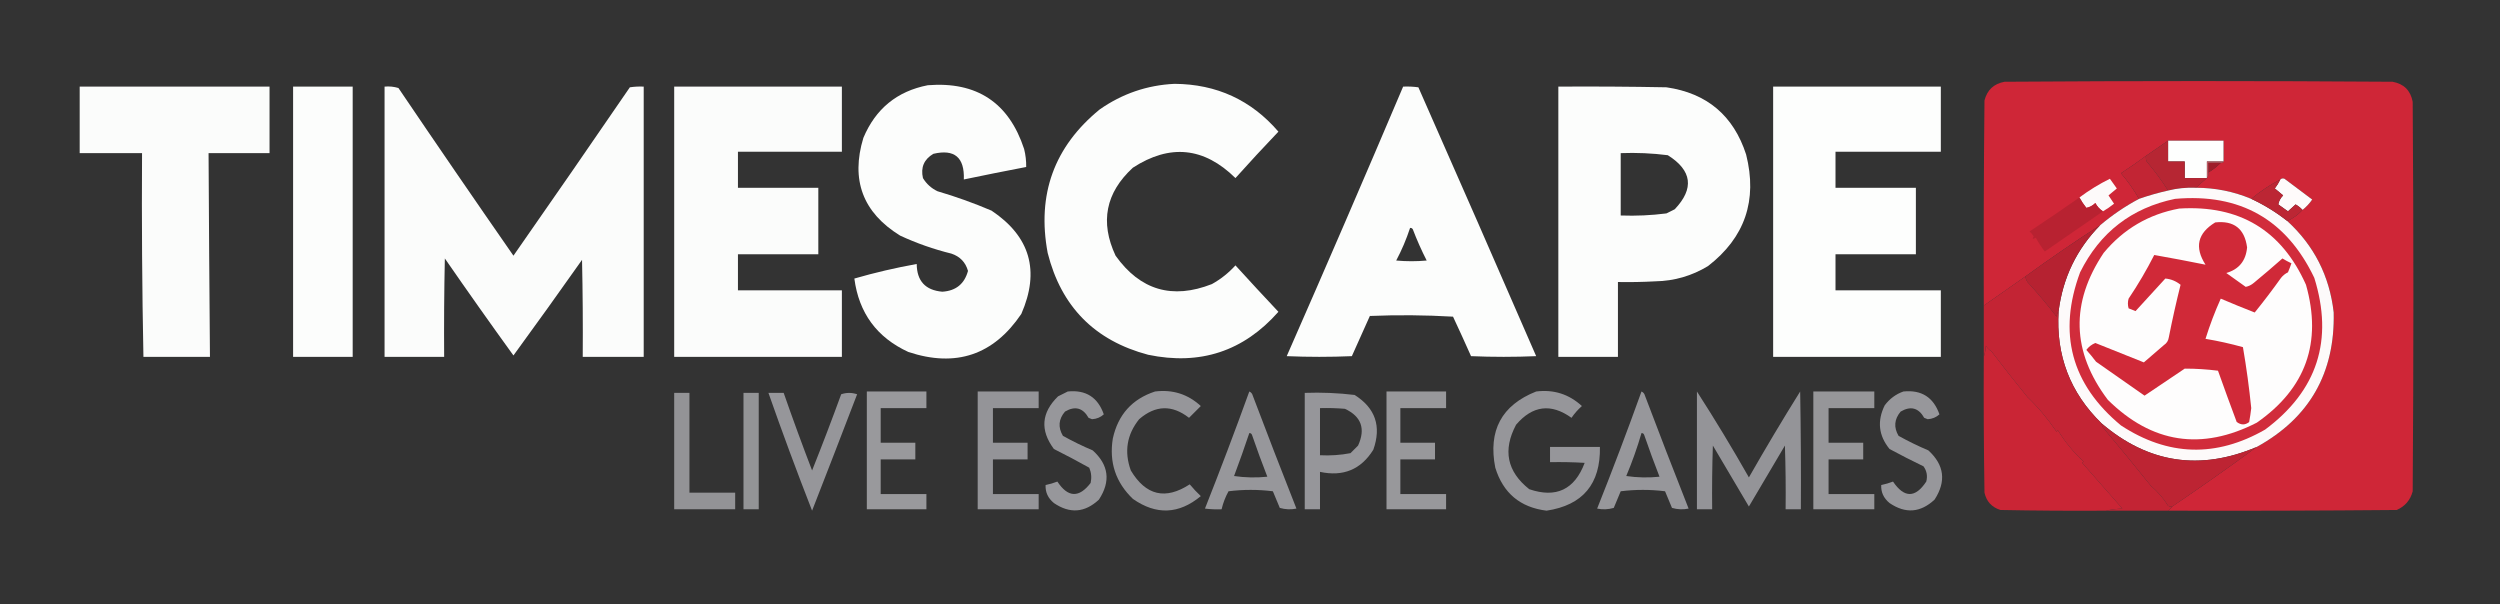
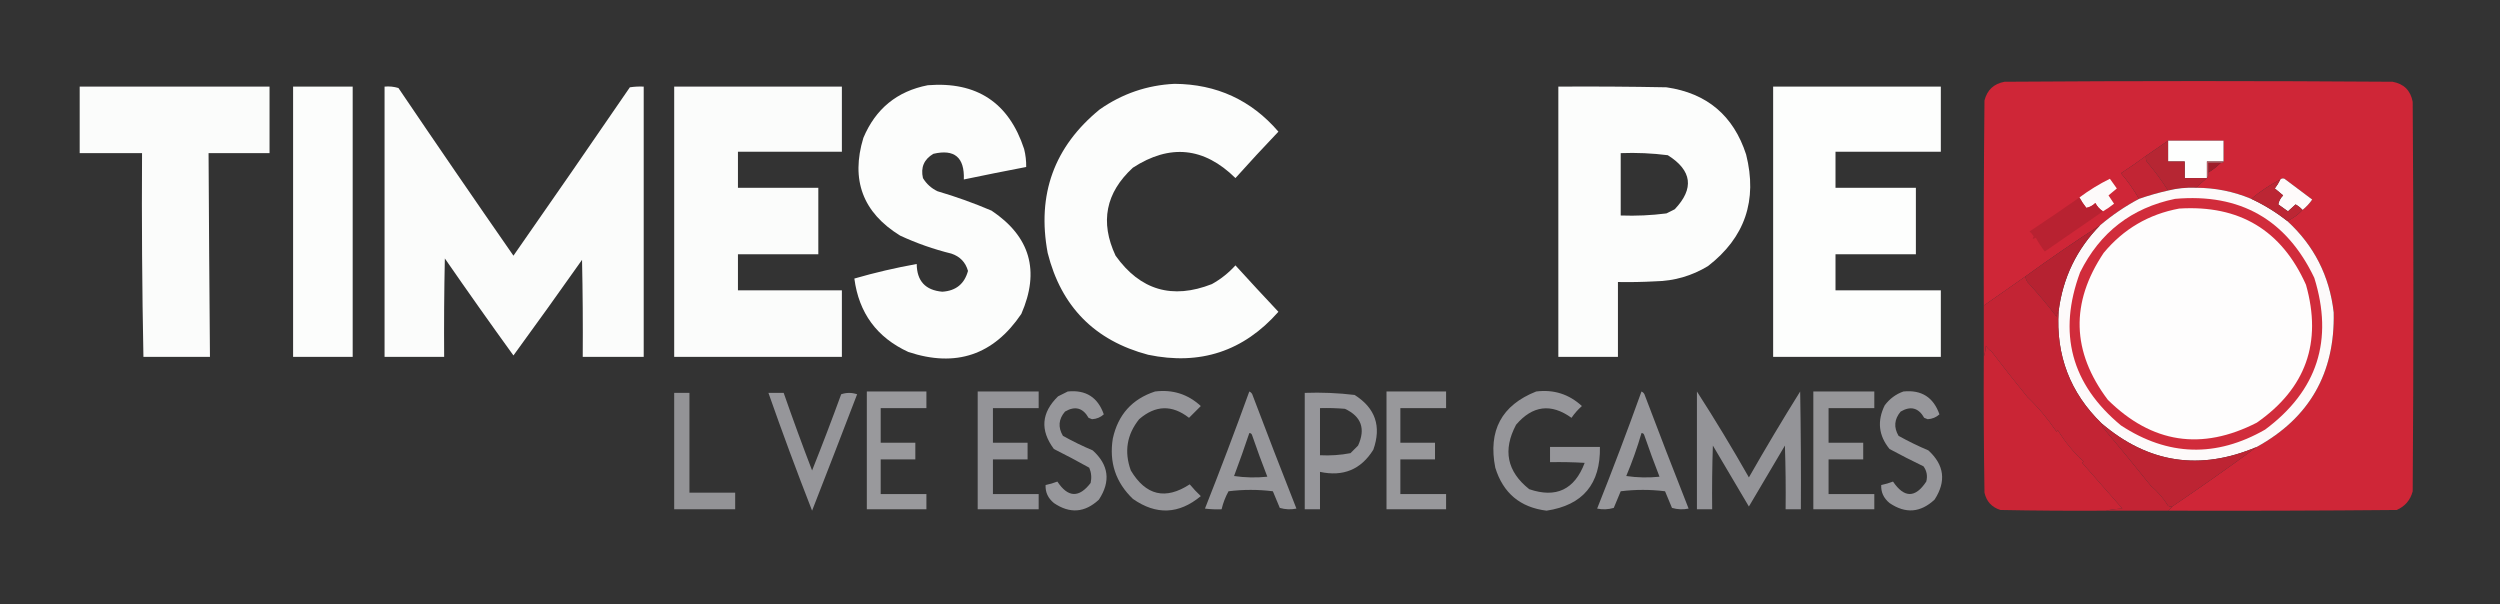
<svg xmlns="http://www.w3.org/2000/svg" width="1804px" height="436px" style="shape-rendering:geometricPrecision; text-rendering:geometricPrecision; image-rendering:optimizeQuality; fill-rule:evenodd; clip-rule:evenodd">
  <rect width="100%" height="100%" fill="#333333" stroke="none" />
  <g>
    <path style="opacity:0.998" fill="#cf2637" d="M 1564.5,368.5 C 1565.69,367.728 1566.69,366.728 1567.5,365.5C 1588.13,351.523 1608.47,337.19 1628.5,322.5C 1666.47,301.611 1684.97,269.278 1684,225.5C 1681.02,199.203 1669.85,177.203 1650.5,159.5C 1654.74,157.555 1658.4,154.888 1661.5,151.5C 1664.16,149.36 1666.5,146.86 1668.5,144C 1661.83,139 1655.17,134 1648.5,129C 1647.42,128.53 1646.42,128.697 1645.5,129.5C 1637.98,133.425 1630.98,138.092 1624.5,143.5C 1611.73,138.146 1598.4,135.48 1584.5,135.5C 1587.17,133.167 1589.83,130.833 1592.5,128.5C 1593.43,127.432 1593.77,126.099 1593.5,124.5C 1596.81,122.518 1599.81,120.185 1602.5,117.5C 1603.49,117.672 1604.16,117.338 1604.5,116.5C 1604.5,111.5 1604.5,106.5 1604.5,101.5C 1591.17,101.5 1577.83,101.5 1564.5,101.5C 1559.17,105.167 1553.83,108.833 1548.5,112.5C 1542.66,116.836 1536.66,121.003 1530.5,125C 1535.44,130.769 1539.78,136.936 1543.5,143.5C 1533.51,148.831 1524.18,155.164 1515.5,162.5C 1497.18,174.329 1479.18,186.663 1461.5,199.5C 1451.5,206.5 1441.5,213.5 1431.5,220.5C 1431.33,171.166 1431.5,121.832 1432,72.5C 1433.95,64.886 1438.78,60.386 1446.5,59C 1539.83,58.333 1633.17,58.333 1726.5,59C 1734.67,60.5 1739.5,65.333 1741,73.5C 1741.67,167.167 1741.67,260.833 1741,354.5C 1739.36,360.809 1735.53,365.309 1729.5,368C 1674.5,368.5 1619.5,368.667 1564.5,368.5 Z" />
  </g>
  <g>
    <path style="opacity:0.986" fill="#fefffe" d="M 847.5,60.5 C 877.883,60.697 902.883,72.197 922.5,95C 911.955,106.042 901.621,117.209 891.5,128.5C 868.847,106.18 844.181,103.68 817.5,121C 797.815,139.091 793.649,160.257 805,184.5C 822.739,209.396 845.905,216.23 874.5,205C 880.886,201.451 886.553,196.951 891.5,191.5C 901.708,202.72 912.041,213.887 922.5,225C 897.359,253.491 866.026,263.824 828.5,256C 789.926,245.759 765.759,221.259 756,182.5C 748.149,140.369 760.649,105.869 793.5,79C 809.783,67.602 827.783,61.435 847.5,60.5 Z" />
  </g>
  <g>
    <path style="opacity:0.988" fill="#fefffe" d="M 669.5,61.5 C 704.846,58.713 728.013,74.046 739,107.5C 740.075,111.77 740.575,116.103 740.5,120.5C 725.473,123.372 710.473,126.372 695.5,129.5C 696.08,113.564 688.747,107.397 673.5,111C 666.764,114.976 664.264,120.809 666,128.5C 668.552,132.719 672.052,135.886 676.5,138C 689.784,141.903 702.784,146.57 715.5,152C 743.376,170.646 750.542,195.479 737,226.5C 716.949,256.184 689.783,265.351 655.5,254C 632.77,243.556 619.77,225.889 616.5,201C 631.264,196.726 646.264,193.226 661.5,190.5C 661.614,202.781 667.781,209.447 680,210.5C 689.774,209.872 695.941,204.872 698.5,195.5C 696.759,189.258 692.759,185.091 686.5,183C 673.736,179.857 661.403,175.523 649.5,170C 622.625,153.398 613.792,129.898 623,99.5C 631.829,78.49 647.329,65.823 669.5,61.5 Z" />
  </g>
  <g>
    <path style="opacity:0.983" fill="#fefffe" d="M 57.5,62.5 C 103.167,62.5 148.833,62.5 194.5,62.5C 194.5,78.5 194.5,94.5 194.5,110.5C 179.833,110.5 165.167,110.5 150.5,110.5C 150.756,159.501 151.09,208.501 151.5,257.5C 135.5,257.5 119.5,257.5 103.5,257.5C 102.538,208.513 102.205,159.513 102.5,110.5C 87.5,110.5 72.5,110.5 57.5,110.5C 57.5,94.5 57.5,78.5 57.5,62.5 Z" />
  </g>
  <g>
    <path style="opacity:0.987" fill="#fefffe" d="M 211.5,62.5 C 225.833,62.5 240.167,62.5 254.5,62.5C 254.5,127.5 254.5,192.5 254.5,257.5C 240.167,257.5 225.833,257.5 211.5,257.5C 211.5,192.5 211.5,127.5 211.5,62.5 Z" />
  </g>
  <g>
    <path style="opacity:0.981" fill="#fefffe" d="M 277.5,62.5 C 280.898,62.18 284.232,62.513 287.5,63.5C 314.92,104.007 342.586,144.34 370.5,184.5C 398.662,144.161 426.662,103.661 454.5,63C 457.817,62.502 461.15,62.335 464.5,62.5C 464.5,127.5 464.5,192.5 464.5,257.5C 449.833,257.5 435.167,257.5 420.5,257.5C 420.667,234.164 420.5,210.831 420,187.5C 403.662,210.663 387.162,233.663 370.5,256.5C 353.754,233.342 337.254,210.009 321,186.5C 320.5,210.164 320.333,233.831 320.5,257.5C 306.167,257.5 291.833,257.5 277.5,257.5C 277.5,192.5 277.5,127.5 277.5,62.5 Z" />
  </g>
  <g>
    <path style="opacity:0.984" fill="#fefffe" d="M 486.5,62.5 C 526.833,62.5 567.167,62.5 607.5,62.5C 607.5,78.167 607.5,93.833 607.5,109.5C 582.5,109.5 557.5,109.5 532.5,109.5C 532.5,118.167 532.5,126.833 532.5,135.5C 551.833,135.5 571.167,135.5 590.5,135.5C 590.5,151.5 590.5,167.5 590.5,183.5C 571.167,183.5 551.833,183.5 532.5,183.5C 532.5,192.167 532.5,200.833 532.5,209.5C 557.5,209.5 582.5,209.5 607.5,209.5C 607.5,225.5 607.5,241.5 607.5,257.5C 567.167,257.5 526.833,257.5 486.5,257.5C 486.5,192.5 486.5,127.5 486.5,62.5 Z" />
  </g>
  <g>
-     <path style="opacity:0.986" fill="#fefffe" d="M 1012.5,62.5 C 1016.18,62.335 1019.85,62.501 1023.5,63C 1052.03,127.584 1080.36,192.25 1108.5,257C 1092.83,257.667 1077.17,257.667 1061.5,257C 1057.27,247.475 1052.93,237.975 1048.5,228.5C 1028.51,227.334 1008.51,227.167 988.5,228C 984.167,237.667 979.833,247.333 975.5,257C 959.833,257.667 944.167,257.667 928.5,257C 956.923,192.324 984.923,127.491 1012.5,62.5 Z M 1017.5,164.5 C 1018.38,164.369 1019.04,164.702 1019.5,165.5C 1022.43,173.192 1025.76,180.692 1029.5,188C 1022.17,188.667 1014.83,188.667 1007.5,188C 1011.52,180.446 1014.85,172.613 1017.5,164.5 Z" />
-   </g>
+     </g>
  <g>
    <path style="opacity:0.99" fill="#fefffe" d="M 1124.5,62.5 C 1150.5,62.333 1176.5,62.5 1202.5,63C 1231.73,67.227 1250.89,83.394 1260,111.5C 1268.32,144.549 1259.15,171.382 1232.5,192C 1220.82,199.086 1208.16,202.752 1194.5,203C 1185.51,203.5 1176.51,203.666 1167.5,203.5C 1167.5,221.5 1167.5,239.5 1167.5,257.5C 1153.17,257.5 1138.83,257.5 1124.5,257.5C 1124.5,192.5 1124.5,127.5 1124.5,62.5 Z M 1169.5,110.5 C 1180.91,110.067 1192.24,110.567 1203.5,112C 1221.02,123.046 1222.68,136.046 1208.5,151C 1206.5,152 1204.5,153 1202.5,154C 1191.56,155.406 1180.56,155.906 1169.5,155.5C 1169.5,140.5 1169.5,125.5 1169.5,110.5 Z" />
  </g>
  <g>
    <path style="opacity:0.994" fill="#fefffe" d="M 1279.5,62.5 C 1319.83,62.5 1360.17,62.5 1400.5,62.5C 1400.5,78.167 1400.5,93.833 1400.5,109.5C 1375.17,109.5 1349.83,109.5 1324.5,109.5C 1324.5,118.167 1324.5,126.833 1324.5,135.5C 1343.83,135.5 1363.17,135.5 1382.5,135.5C 1382.5,151.5 1382.5,167.5 1382.5,183.5C 1363.17,183.5 1343.83,183.5 1324.5,183.5C 1324.5,192.167 1324.5,200.833 1324.5,209.5C 1349.83,209.5 1375.17,209.5 1400.5,209.5C 1400.5,225.5 1400.5,241.5 1400.5,257.5C 1360.17,257.5 1319.83,257.5 1279.5,257.5C 1279.5,192.5 1279.5,127.5 1279.5,62.5 Z" />
  </g>
  <g>
    <path style="opacity:1" fill="#fefffe" d="M 1564.5,101.5 C 1577.83,101.5 1591.17,101.5 1604.5,101.5C 1604.5,106.5 1604.5,111.5 1604.5,116.5C 1600.5,116.5 1596.5,116.5 1592.5,116.5C 1592.5,120.5 1592.5,124.5 1592.5,128.5C 1587.17,128.5 1581.83,128.5 1576.5,128.5C 1576.5,124.5 1576.5,120.5 1576.5,116.5C 1572.5,116.5 1568.5,116.5 1564.5,116.5C 1564.5,111.5 1564.5,106.5 1564.5,101.5 Z" />
  </g>
  <g>
    <path style="opacity:1" fill="#b62633" d="M 1564.5,101.5 C 1564.5,106.5 1564.5,111.5 1564.5,116.5C 1568.5,116.5 1572.5,116.5 1576.5,116.5C 1576.5,120.5 1576.5,124.5 1576.5,128.5C 1581.83,128.5 1587.17,128.5 1592.5,128.5C 1589.83,130.833 1587.17,133.167 1584.5,135.5C 1577.69,135.202 1571.02,135.869 1564.5,137.5C 1559.82,130.126 1554.65,123.126 1549,116.5C 1548.51,115.207 1548.34,113.873 1548.5,112.5C 1553.83,108.833 1559.17,105.167 1564.5,101.5 Z" />
  </g>
  <g>
    <path style="opacity:1" fill="#9f1d2a" d="M 1602.5,117.5 C 1599.81,120.185 1596.81,122.518 1593.5,124.5C 1593.5,122.167 1593.5,119.833 1593.5,117.5C 1596.5,117.5 1599.5,117.5 1602.5,117.5 Z" />
  </g>
  <g>
    <path style="opacity:1" fill="#c22534" d="M 1548.5,112.5 C 1548.34,113.873 1548.51,115.207 1549,116.5C 1554.65,123.126 1559.82,130.126 1564.5,137.5C 1557.37,139.099 1550.37,141.099 1543.5,143.5C 1539.78,136.936 1535.44,130.769 1530.5,125C 1536.66,121.003 1542.66,116.836 1548.5,112.5 Z" />
  </g>
  <g>
    <path style="opacity:1" fill="#be5a63" d="M 1604.5,116.5 C 1604.16,117.338 1603.49,117.672 1602.5,117.5C 1599.5,117.5 1596.5,117.5 1593.5,117.5C 1593.5,119.833 1593.5,122.167 1593.5,124.5C 1593.77,126.099 1593.43,127.432 1592.5,128.5C 1592.5,124.5 1592.5,120.5 1592.5,116.5C 1596.5,116.5 1600.5,116.5 1604.5,116.5 Z" />
  </g>
  <g>
    <path style="opacity:1" fill="#fdfafa" d="M 1517.5,152.5 C 1515.16,150.996 1513.33,148.996 1512,146.5C 1510.05,148.388 1507.88,149.554 1505.5,150C 1503.61,147.618 1501.94,145.118 1500.5,142.5C 1507.54,137.253 1514.87,132.753 1522.5,129C 1524.17,131.333 1525.83,133.667 1527.5,136C 1525.5,137.667 1523.5,139.333 1521.5,141C 1522.83,143 1524.17,145 1525.5,147C 1522.95,149.054 1520.29,150.887 1517.5,152.5 Z" />
  </g>
  <g>
    <path style="opacity:1" fill="#fefbfb" d="M 1661.5,151.5 C 1660.09,149.946 1658.42,148.612 1656.5,147.5C 1654.66,149.231 1652.82,150.898 1651,152.5C 1648.68,150.848 1646.34,149.181 1644,147.5C 1644.45,145.117 1645.61,142.95 1647.5,141C 1645.5,139.333 1643.5,137.667 1641.5,136C 1643.06,133.948 1644.39,131.781 1645.5,129.5C 1646.42,128.697 1647.42,128.53 1648.5,129C 1655.17,134 1661.83,139 1668.5,144C 1666.5,146.86 1664.16,149.36 1661.5,151.5 Z" />
  </g>
  <g>
    <path style="opacity:1" fill="#fdfafa" d="M 1584.5,135.5 C 1598.4,135.48 1611.73,138.146 1624.5,143.5C 1633.84,147.83 1642.5,153.164 1650.5,159.5C 1669.85,177.203 1681.02,199.203 1684,225.5C 1684.97,269.278 1666.47,301.611 1628.5,322.5C 1587.53,339.934 1550.19,334.267 1516.5,305.5C 1493.79,283.403 1483.46,256.403 1485.5,224.5C 1488.57,200.366 1498.57,179.699 1515.5,162.5C 1524.18,155.164 1533.51,148.831 1543.5,143.5C 1550.37,141.099 1557.37,139.099 1564.5,137.5C 1571.02,135.869 1577.69,135.202 1584.5,135.5 Z" />
  </g>
  <g>
    <path style="opacity:1" fill="#bc2634" d="M 1645.5,129.5 C 1644.39,131.781 1643.06,133.948 1641.5,136C 1643.5,137.667 1645.5,139.333 1647.5,141C 1645.61,142.95 1644.45,145.117 1644,147.5C 1646.34,149.181 1648.68,150.848 1651,152.5C 1652.82,150.898 1654.66,149.231 1656.5,147.5C 1658.42,148.612 1660.09,149.946 1661.5,151.5C 1658.4,154.888 1654.74,157.555 1650.5,159.5C 1642.5,153.164 1633.84,147.83 1624.5,143.5C 1630.98,138.092 1637.98,133.425 1645.5,129.5 Z" />
  </g>
  <g>
    <path style="opacity:1" fill="#d12c3b" d="M 1569.5,143.5 C 1616.37,139.341 1649.87,158.341 1670,200.5C 1684.01,245.472 1672.18,281.972 1634.5,310C 1599.16,330.253 1564.49,329.253 1530.5,307C 1494.58,277.227 1484.75,240.394 1501,196.5C 1515.29,167.703 1538.12,150.037 1569.5,143.5 Z" />
  </g>
  <g>
    <path style="opacity:1" fill="#fefdfd" d="M 1572.5,150.5 C 1615.94,147.785 1646.44,166.118 1664,205.5C 1675.75,247.149 1663.92,280.316 1628.5,305C 1588.62,325.399 1552.79,319.899 1521,288.5C 1494.9,253.863 1493.9,218.53 1518,182.5C 1532.3,165.264 1550.47,154.598 1572.5,150.5 Z" />
  </g>
  <g>
    <path style="opacity:1" fill="#b82231" d="M 1500.5,142.5 C 1501.94,145.118 1503.61,147.618 1505.5,150C 1507.88,149.554 1510.05,148.388 1512,146.5C 1513.33,148.996 1515.16,150.996 1517.5,152.5C 1503.57,162.144 1489.57,171.811 1475.5,181.5C 1473.07,178.304 1470.91,174.971 1469,171.5C 1466.87,172.863 1466.37,172.529 1467.5,170.5C 1466.69,169.186 1465.69,168.019 1464.5,167C 1476.65,159.003 1488.65,150.837 1500.5,142.5 Z" />
  </g>
  <g>
-     <path style="opacity:1" fill="#d02938" d="M 1598.5,160.5 C 1612.02,159.025 1619.69,165.025 1621.5,178.5C 1620.66,188.161 1615.66,194.327 1606.5,197C 1611.17,200.333 1615.83,203.667 1620.5,207C 1622.63,206.602 1624.63,205.602 1626.5,204C 1633.43,198.285 1640.26,192.452 1647,186.5C 1649.09,187.794 1651.25,188.961 1653.5,190C 1652.75,192.175 1651.91,194.341 1651,196.5C 1649.04,197.453 1647.38,198.787 1646,200.5C 1639.9,209.044 1633.57,217.377 1627,225.5C 1618.78,222.305 1610.61,218.972 1602.5,215.5C 1598.24,224.935 1594.58,234.602 1591.5,244.5C 1600.6,246.025 1609.6,248.025 1618.5,250.5C 1621.01,265.085 1623.01,279.752 1624.5,294.5C 1624.11,297.849 1623.61,301.183 1623,304.5C 1620.17,306.827 1617.17,306.827 1614,304.5C 1609.4,292.205 1604.9,279.872 1600.5,267.5C 1592.5,266.491 1584.5,265.991 1576.5,266C 1566.83,272.5 1557.17,279 1547.5,285.5C 1535.83,277.333 1524.17,269.167 1512.5,261C 1510.29,258.075 1507.95,255.241 1505.5,252.5C 1507.19,250.234 1509.36,248.568 1512,247.5C 1523.67,252.167 1535.33,256.833 1547,261.5C 1551.82,257.347 1556.66,253.18 1561.5,249C 1563.49,247.681 1564.65,245.848 1565,243.5C 1567.52,230.752 1570.35,218.085 1573.5,205.5C 1570.21,202.845 1566.54,201.345 1562.5,201C 1555.33,208.833 1548.17,216.667 1541,224.5C 1539.33,223.833 1537.67,223.167 1536,222.5C 1535.33,220.167 1535.33,217.833 1536,215.5C 1542.8,205.411 1548.96,194.911 1554.5,184C 1566.87,186.177 1579.2,188.51 1591.5,191C 1583.41,178.428 1585.75,168.261 1598.5,160.5 Z" />
-   </g>
+     </g>
  <g>
    <path style="opacity:1" fill="#b62231" d="M 1515.5,162.5 C 1498.57,179.699 1488.57,200.366 1485.5,224.5C 1484.71,225.609 1484.21,226.942 1484,228.5C 1477.38,219.874 1470.38,211.541 1463,203.5C 1462.21,202.255 1461.71,200.922 1461.5,199.5C 1479.18,186.663 1497.18,174.329 1515.5,162.5 Z" />
  </g>
  <g>
    <path style="opacity:0.999" fill="#c32434" d="M 1461.5,199.5 C 1461.71,200.922 1462.21,202.255 1463,203.5C 1470.38,211.541 1477.38,219.874 1484,228.5C 1484.21,226.942 1484.71,225.609 1485.5,224.5C 1483.46,256.403 1493.79,283.403 1516.5,305.5C 1516.54,306.583 1516.87,307.583 1517.5,308.5C 1529.15,322.323 1540.65,336.323 1552,350.5C 1557.23,355.015 1561.4,359.848 1564.5,365C 1565.45,365.483 1566.45,365.649 1567.5,365.5C 1566.69,366.728 1565.69,367.728 1564.5,368.5C 1549.5,368.5 1534.5,368.5 1519.5,368.5C 1523.31,367.676 1527.31,367.176 1531.5,367C 1522.24,356.362 1512.58,345.362 1502.5,334C 1502.83,333.667 1503.17,333.333 1503.5,333C 1496.3,326.472 1490.13,318.972 1485,310.5C 1484.67,310.833 1484.33,311.167 1484,311.5C 1477.57,302.038 1470.57,293.704 1463,286.5C 1454.06,275.555 1445.39,264.555 1437,253.5C 1435.33,252.5 1434,251.167 1433,249.5C 1432.82,252.365 1432.32,255.031 1431.5,257.5C 1431.5,245.167 1431.5,232.833 1431.5,220.5C 1441.5,213.5 1451.5,206.5 1461.5,199.5 Z" />
  </g>
  <g>
    <path style="opacity:1" fill="#ca2535" d="M 1519.5,368.5 C 1494.16,368.667 1468.83,368.5 1443.5,368C 1437.27,366.037 1433.44,361.87 1432,355.5C 1431.5,322.835 1431.33,290.168 1431.5,257.5C 1432.32,255.031 1432.82,252.365 1433,249.5C 1434,251.167 1435.33,252.5 1437,253.5C 1445.39,264.555 1454.06,275.555 1463,286.5C 1470.57,293.704 1477.57,302.038 1484,311.5C 1484.33,311.167 1484.67,310.833 1485,310.5C 1490.13,318.972 1496.3,326.472 1503.5,333C 1503.17,333.333 1502.83,333.667 1502.5,334C 1512.58,345.362 1522.24,356.362 1531.5,367C 1527.31,367.176 1523.31,367.676 1519.5,368.5 Z" />
  </g>
  <g>
    <path style="opacity:0.978" fill="#9b9b9e" d="M 625.5,282.5 C 639.833,282.5 654.167,282.5 668.5,282.5C 668.5,286.5 668.5,290.5 668.5,294.5C 657.5,294.5 646.5,294.5 635.5,294.5C 635.5,302.833 635.5,311.167 635.5,319.5C 643.833,319.5 652.167,319.5 660.5,319.5C 660.5,323.5 660.5,327.5 660.5,331.5C 652.167,331.5 643.833,331.5 635.5,331.5C 635.5,339.833 635.5,348.167 635.5,356.5C 646.5,356.5 657.5,356.5 668.5,356.5C 668.5,360.167 668.5,363.833 668.5,367.5C 654.167,367.5 639.833,367.5 625.5,367.5C 625.5,339.167 625.5,310.833 625.5,282.5 Z" />
  </g>
  <g>
    <path style="opacity:0.943" fill="#9a9a9e" d="M 705.5,282.5 C 720.167,282.5 734.833,282.5 749.5,282.5C 749.5,286.5 749.5,290.5 749.5,294.5C 738.5,294.5 727.5,294.5 716.5,294.5C 716.5,302.833 716.5,311.167 716.5,319.5C 724.833,319.5 733.167,319.5 741.5,319.5C 741.5,323.5 741.5,327.5 741.5,331.5C 733.167,331.5 724.833,331.5 716.5,331.5C 716.5,339.833 716.5,348.167 716.5,356.5C 727.5,356.5 738.5,356.5 749.5,356.5C 749.5,360.167 749.5,363.833 749.5,367.5C 734.833,367.5 720.167,367.5 705.5,367.5C 705.5,339.167 705.5,310.833 705.5,282.5 Z" />
  </g>
  <g>
    <path style="opacity:0.972" fill="#9a9a9e" d="M 770.5,282.5 C 783.531,281.18 792.198,286.68 796.5,299C 794.163,301.139 791.33,302.305 788,302.5C 787.167,302.167 786.333,301.833 785.5,301.5C 781.403,294.259 775.736,292.759 768.5,297C 763.84,302.451 763.34,308.284 767,314.5C 773.941,318.375 781.107,321.875 788.5,325C 800.104,335.482 801.604,347.316 793,360.5C 782.822,370.002 771.988,370.835 760.5,363C 756.233,359.481 754.233,355.148 754.5,350C 757.43,349.394 760.263,348.56 763,347.5C 770.631,359.101 778.631,359.434 787,348.5C 787.837,344.705 787.504,341.039 786,337.5C 777.608,332.812 769.108,328.312 760.5,324C 750.407,310.45 751.407,297.784 763.5,286C 765.925,284.787 768.259,283.621 770.5,282.5 Z" />
  </g>
  <g>
    <path style="opacity:0.969" fill="#9a9a9e" d="M 833.5,282.5 C 846.198,280.931 857.198,284.431 866.5,293C 863.667,295.833 860.833,298.667 858,301.5C 845.796,291.97 833.796,292.303 822,302.5C 813.109,313.624 811.109,325.958 816,339.5C 826.828,357.583 840.994,360.917 858.5,349.5C 860.956,352.458 863.622,355.291 866.5,358C 850.654,371.132 834.321,371.799 817.5,360C 805.097,348.124 800.263,333.624 803,316.5C 806.774,299.236 816.94,287.902 833.5,282.5 Z" />
  </g>
  <g>
    <path style="opacity:0.975" fill="#9a9a9e" d="M 901.5,282.5 C 902.79,283.058 903.623,284.058 904,285.5C 914.309,312.762 924.809,339.929 935.5,367C 931.459,367.827 927.459,367.66 923.5,366.5C 921.833,362.5 920.167,358.5 918.5,354.5C 907.833,353.167 897.167,353.167 886.5,354.5C 884.234,358.634 882.568,362.967 881.5,367.5C 877.486,367.666 873.486,367.499 869.5,367C 880.594,338.982 891.261,310.815 901.5,282.5 Z M 901.5,312.5 C 902.497,312.47 903.164,312.97 903.5,314C 906.975,324.093 910.642,334.093 914.5,344C 906.479,344.832 898.479,344.665 890.5,343.5C 894.371,333.219 898.038,322.886 901.5,312.5 Z" />
  </g>
  <g>
    <path style="opacity:0.975" fill="#9b9b9e" d="M 1000.5,282.5 C 1014.83,282.5 1029.17,282.5 1043.5,282.5C 1043.5,286.5 1043.5,290.5 1043.5,294.5C 1032.5,294.5 1021.5,294.5 1010.5,294.5C 1010.5,302.833 1010.5,311.167 1010.5,319.5C 1018.83,319.5 1027.17,319.5 1035.5,319.5C 1035.5,323.5 1035.5,327.5 1035.5,331.5C 1027.17,331.5 1018.83,331.5 1010.5,331.5C 1010.5,339.833 1010.5,348.167 1010.5,356.5C 1021.5,356.5 1032.5,356.5 1043.5,356.5C 1043.5,360.167 1043.5,363.833 1043.5,367.5C 1029.17,367.5 1014.83,367.5 1000.5,367.5C 1000.5,339.167 1000.5,310.833 1000.5,282.5 Z" />
  </g>
  <g>
    <path style="opacity:0.961" fill="#9a9a9e" d="M 1108.5,282.5 C 1121.19,280.919 1132.19,284.419 1141.5,293C 1138.63,295.537 1136.13,298.37 1134,301.5C 1119.23,290.9 1105.9,292.567 1094,306.5C 1084.28,324.761 1087.44,340.261 1103.5,353C 1122.89,359.639 1136.23,353.305 1143.5,334C 1135.17,333.5 1126.84,333.334 1118.5,333.5C 1118.5,329.833 1118.5,326.167 1118.5,322.5C 1130.5,322.5 1142.5,322.5 1154.5,322.5C 1155.01,349.21 1142.18,364.544 1116,368.5C 1096.98,366.156 1084.65,355.823 1079,337.5C 1073.72,310.721 1083.55,292.387 1108.5,282.5 Z" />
  </g>
  <g>
    <path style="opacity:0.976" fill="#9a9a9e" d="M 1184.5,282.5 C 1185.79,283.058 1186.62,284.058 1187,285.5C 1197.31,312.762 1207.81,339.929 1218.5,367C 1214.46,367.827 1210.46,367.66 1206.5,366.5C 1204.83,362.5 1203.17,358.5 1201.5,354.5C 1190.83,353.167 1180.17,353.167 1169.5,354.5C 1167.83,358.5 1166.17,362.5 1164.5,366.5C 1160.54,367.66 1156.54,367.827 1152.5,367C 1163.66,339.009 1174.33,310.843 1184.5,282.5 Z M 1184.5,312.5 C 1185.5,312.47 1186.16,312.97 1186.5,314C 1189.97,324.093 1193.64,334.093 1197.5,344C 1189.48,344.832 1181.48,344.665 1173.5,343.5C 1177.77,333.359 1181.44,323.025 1184.5,312.5 Z" />
  </g>
  <g>
    <path style="opacity:0.95" fill="#9a9a9e" d="M 1224.5,282.5 C 1237.53,302.733 1250.03,323.399 1262,344.5C 1273.94,323.572 1286.27,302.905 1299,282.5C 1299.5,310.831 1299.67,339.165 1299.5,367.5C 1295.83,367.5 1292.17,367.5 1288.5,367.5C 1288.67,352.163 1288.5,336.83 1288,321.5C 1279.33,336.167 1270.67,350.833 1262,365.5C 1253.33,350.833 1244.67,336.167 1236,321.5C 1235.5,336.83 1235.33,352.163 1235.5,367.5C 1231.83,367.5 1228.17,367.5 1224.5,367.5C 1224.5,339.167 1224.5,310.833 1224.5,282.5 Z" />
  </g>
  <g>
    <path style="opacity:0.947" fill="#9b9b9e" d="M 1308.5,282.5 C 1323.17,282.5 1337.83,282.5 1352.5,282.5C 1352.5,286.5 1352.5,290.5 1352.5,294.5C 1341.5,294.5 1330.5,294.5 1319.5,294.5C 1319.5,302.833 1319.5,311.167 1319.5,319.5C 1327.83,319.5 1336.17,319.5 1344.5,319.5C 1344.5,323.5 1344.5,327.5 1344.5,331.5C 1336.17,331.5 1327.83,331.5 1319.5,331.5C 1319.5,339.833 1319.5,348.167 1319.5,356.5C 1330.5,356.5 1341.5,356.5 1352.5,356.5C 1352.5,360.167 1352.5,363.833 1352.5,367.5C 1337.83,367.5 1323.17,367.5 1308.5,367.5C 1308.5,339.167 1308.5,310.833 1308.5,282.5 Z" />
  </g>
  <g>
    <path style="opacity:0.973" fill="#9a9a9e" d="M 1373.5,282.5 C 1386.53,281.18 1395.2,286.68 1399.5,299C 1397.16,301.139 1394.33,302.305 1391,302.5C 1390.17,302.167 1389.33,301.833 1388.5,301.5C 1384.4,294.259 1378.74,292.759 1371.5,297C 1366.89,302.519 1366.39,308.353 1370,314.5C 1376.94,318.375 1384.11,321.875 1391.5,325C 1403.03,335.517 1404.53,347.35 1396,360.5C 1385.82,370.002 1374.99,370.835 1363.5,363C 1359.23,359.481 1357.23,355.148 1357.5,350C 1360.43,349.394 1363.26,348.56 1366,347.5C 1374.1,359.47 1382.1,359.47 1390,347.5C 1391.04,343.467 1390.37,339.801 1388,336.5C 1379.73,332.522 1371.56,328.355 1363.5,324C 1355.59,314.324 1354.43,303.824 1360,292.5C 1363.58,287.731 1368.08,284.397 1373.5,282.5 Z" />
  </g>
  <g>
    <path style="opacity:0.933" fill="#9a9a9e" d="M 486.5,283.5 C 490.167,283.5 493.833,283.5 497.5,283.5C 497.5,307.5 497.5,331.5 497.5,355.5C 508.5,355.5 519.5,355.5 530.5,355.5C 530.5,359.5 530.5,363.5 530.5,367.5C 515.833,367.5 501.167,367.5 486.5,367.5C 486.5,339.5 486.5,311.5 486.5,283.5 Z" />
  </g>
  <g>
-     <path style="opacity:0.932" fill="#9a9b9e" d="M 536.5,283.5 C 540.167,283.5 543.833,283.5 547.5,283.5C 547.5,311.5 547.5,339.5 547.5,367.5C 543.833,367.5 540.167,367.5 536.5,367.5C 536.5,339.5 536.5,311.5 536.5,283.5 Z" />
-   </g>
+     </g>
  <g>
    <path style="opacity:0.969" fill="#9a9a9e" d="M 554.5,283.5 C 558.167,283.5 561.833,283.5 565.5,283.5C 572.035,302.244 578.868,320.91 586,339.5C 593.278,321.277 600.278,302.944 607,284.5C 610.786,283.205 614.62,283.205 618.5,284.5C 607.765,312.539 596.931,340.539 586,368.5C 574.998,340.324 564.498,311.991 554.5,283.5 Z" />
  </g>
  <g>
    <path style="opacity:0.96" fill="#9a9a9e" d="M 941.5,283.5 C 953.576,283.062 965.576,283.562 977.5,285C 992.471,294.458 996.971,307.625 991,324.5C 982.129,338.787 969.296,344.12 952.5,340.5C 952.5,349.5 952.5,358.5 952.5,367.5C 948.833,367.5 945.167,367.5 941.5,367.5C 941.5,339.5 941.5,311.5 941.5,283.5 Z M 952.5,294.5 C 958.509,294.334 964.509,294.501 970.5,295C 982.347,300.531 985.513,309.364 980,321.5C 978.167,323.333 976.333,325.167 974.5,327C 967.254,328.391 959.921,328.891 952.5,328.5C 952.5,317.167 952.5,305.833 952.5,294.5 Z" />
  </g>
  <g>
    <path style="opacity:1" fill="#bd2433" d="M 1516.5,305.5 C 1550.19,334.267 1587.53,339.934 1628.5,322.5C 1608.47,337.19 1588.13,351.523 1567.5,365.5C 1566.45,365.649 1565.45,365.483 1564.5,365C 1561.4,359.848 1557.23,355.015 1552,350.5C 1540.65,336.323 1529.15,322.323 1517.5,308.5C 1516.87,307.583 1516.54,306.583 1516.5,305.5 Z" />
  </g>
</svg>